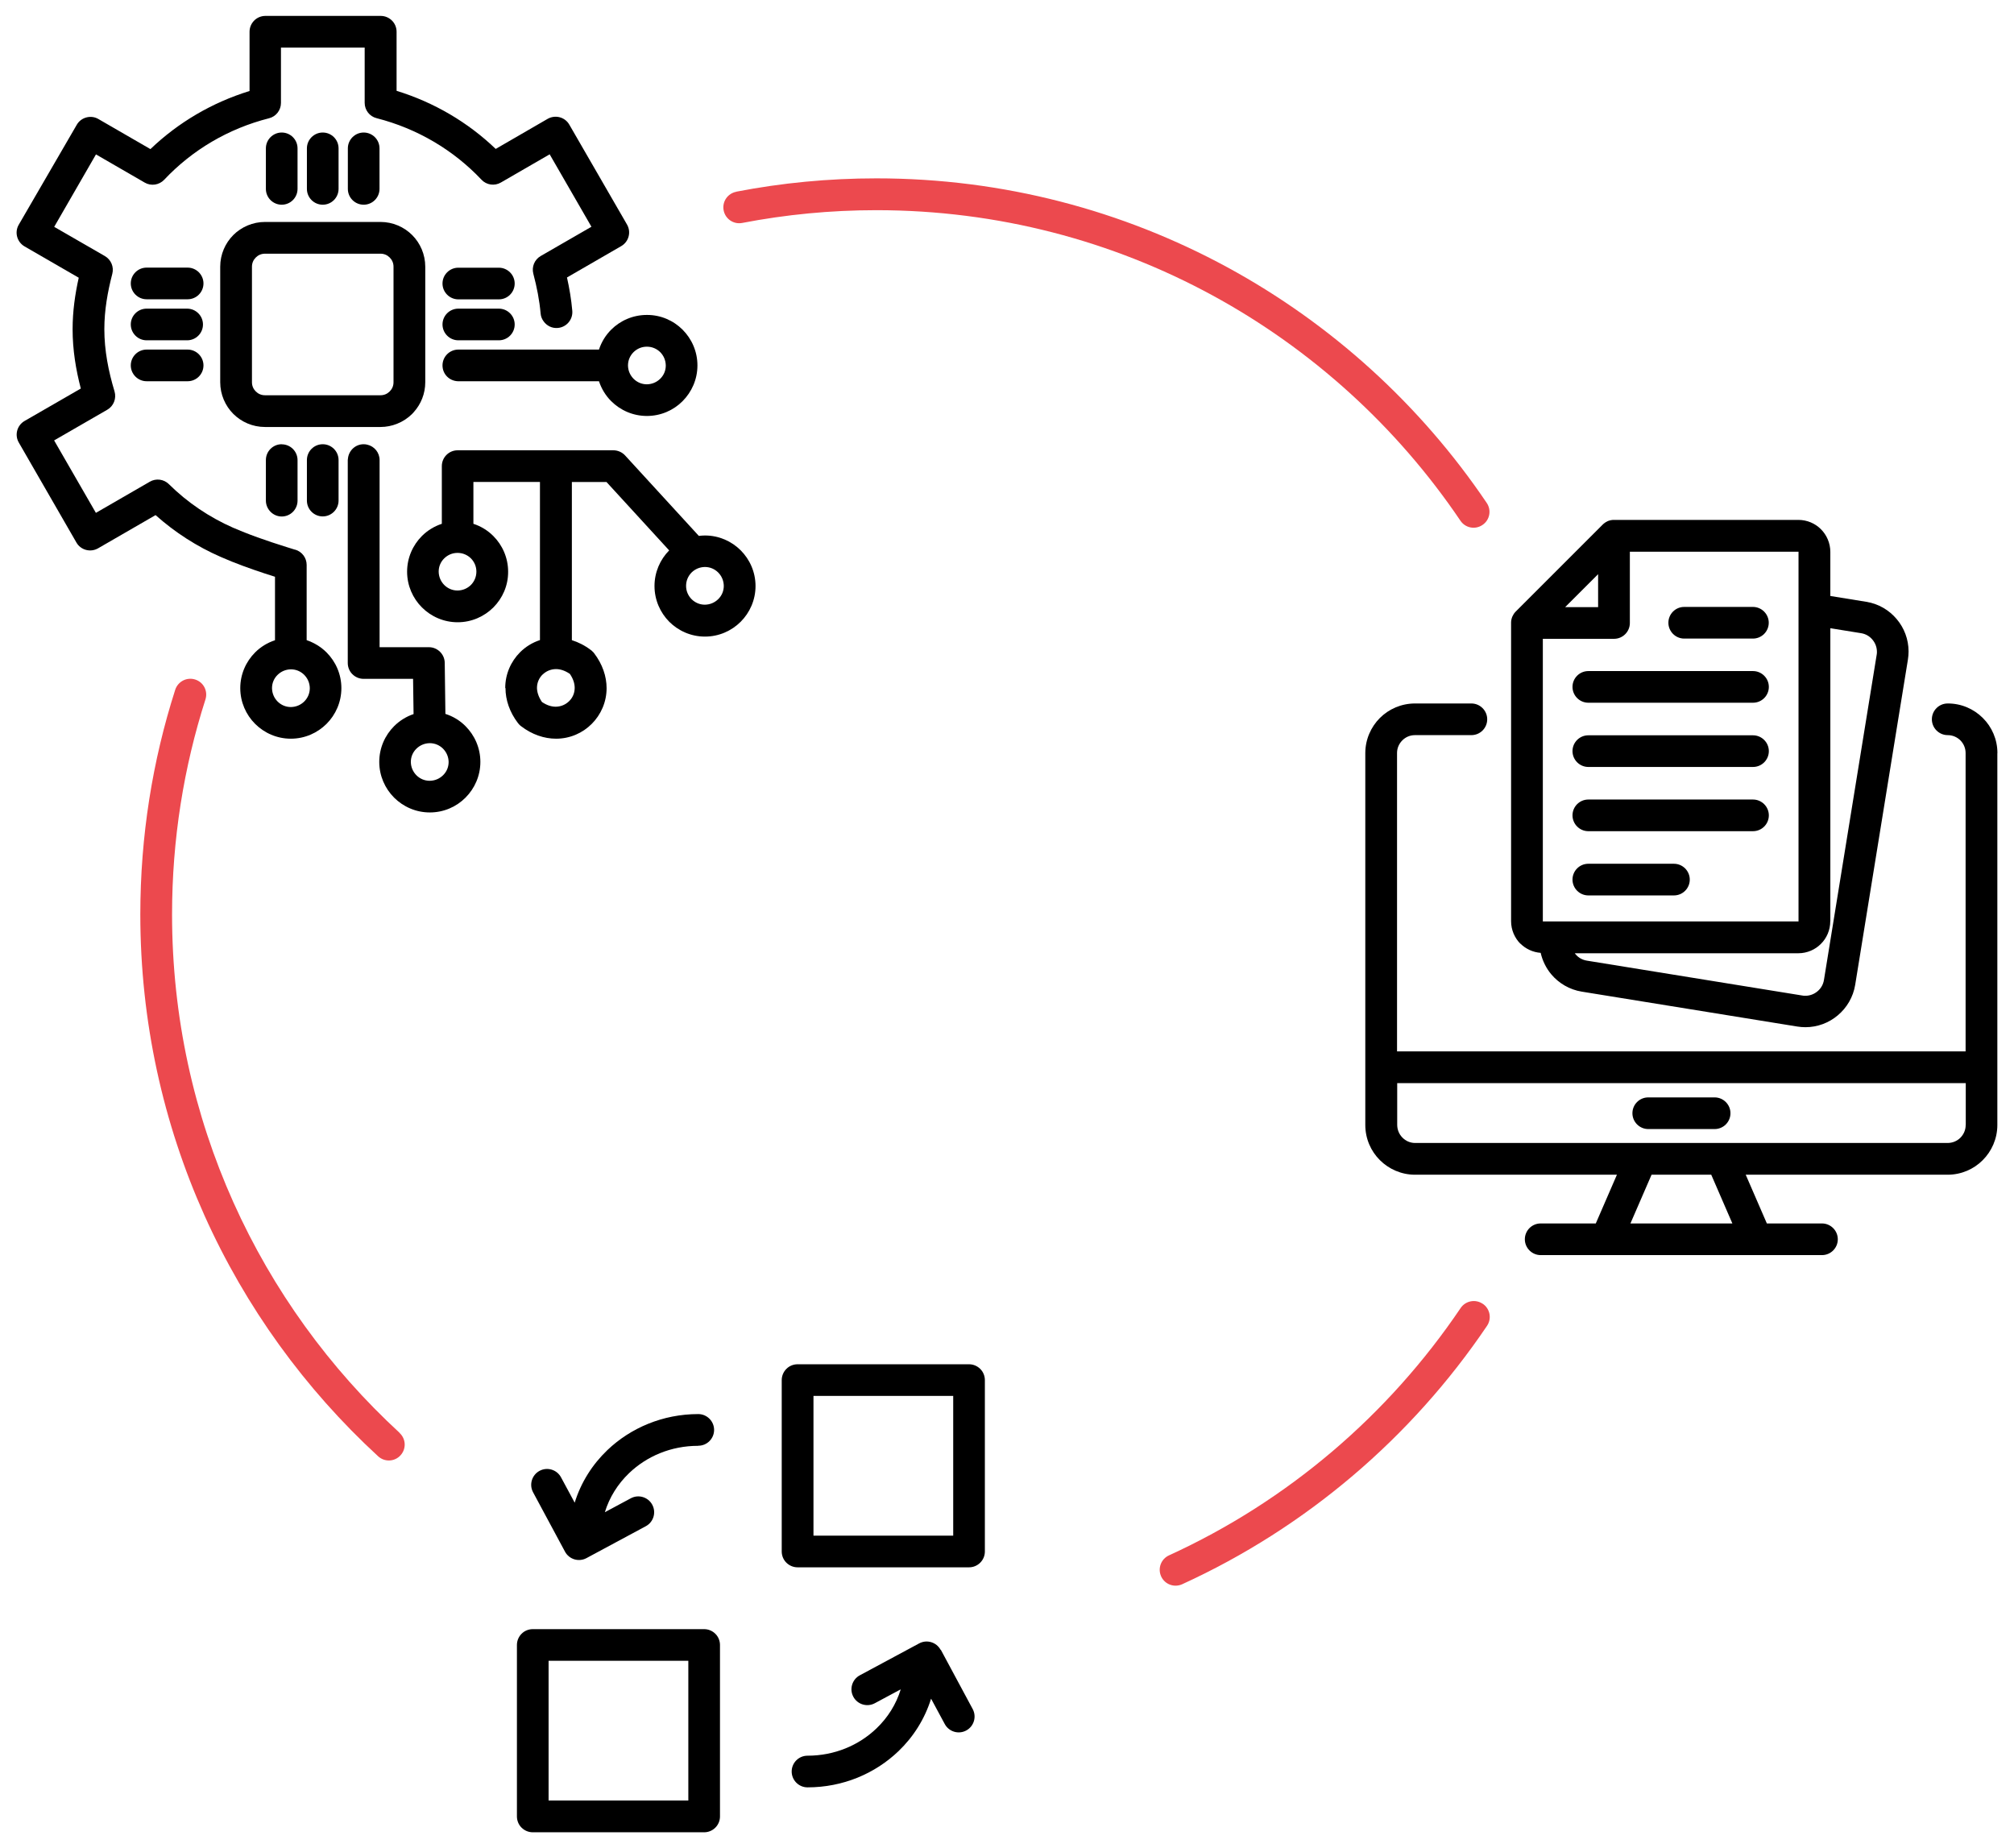
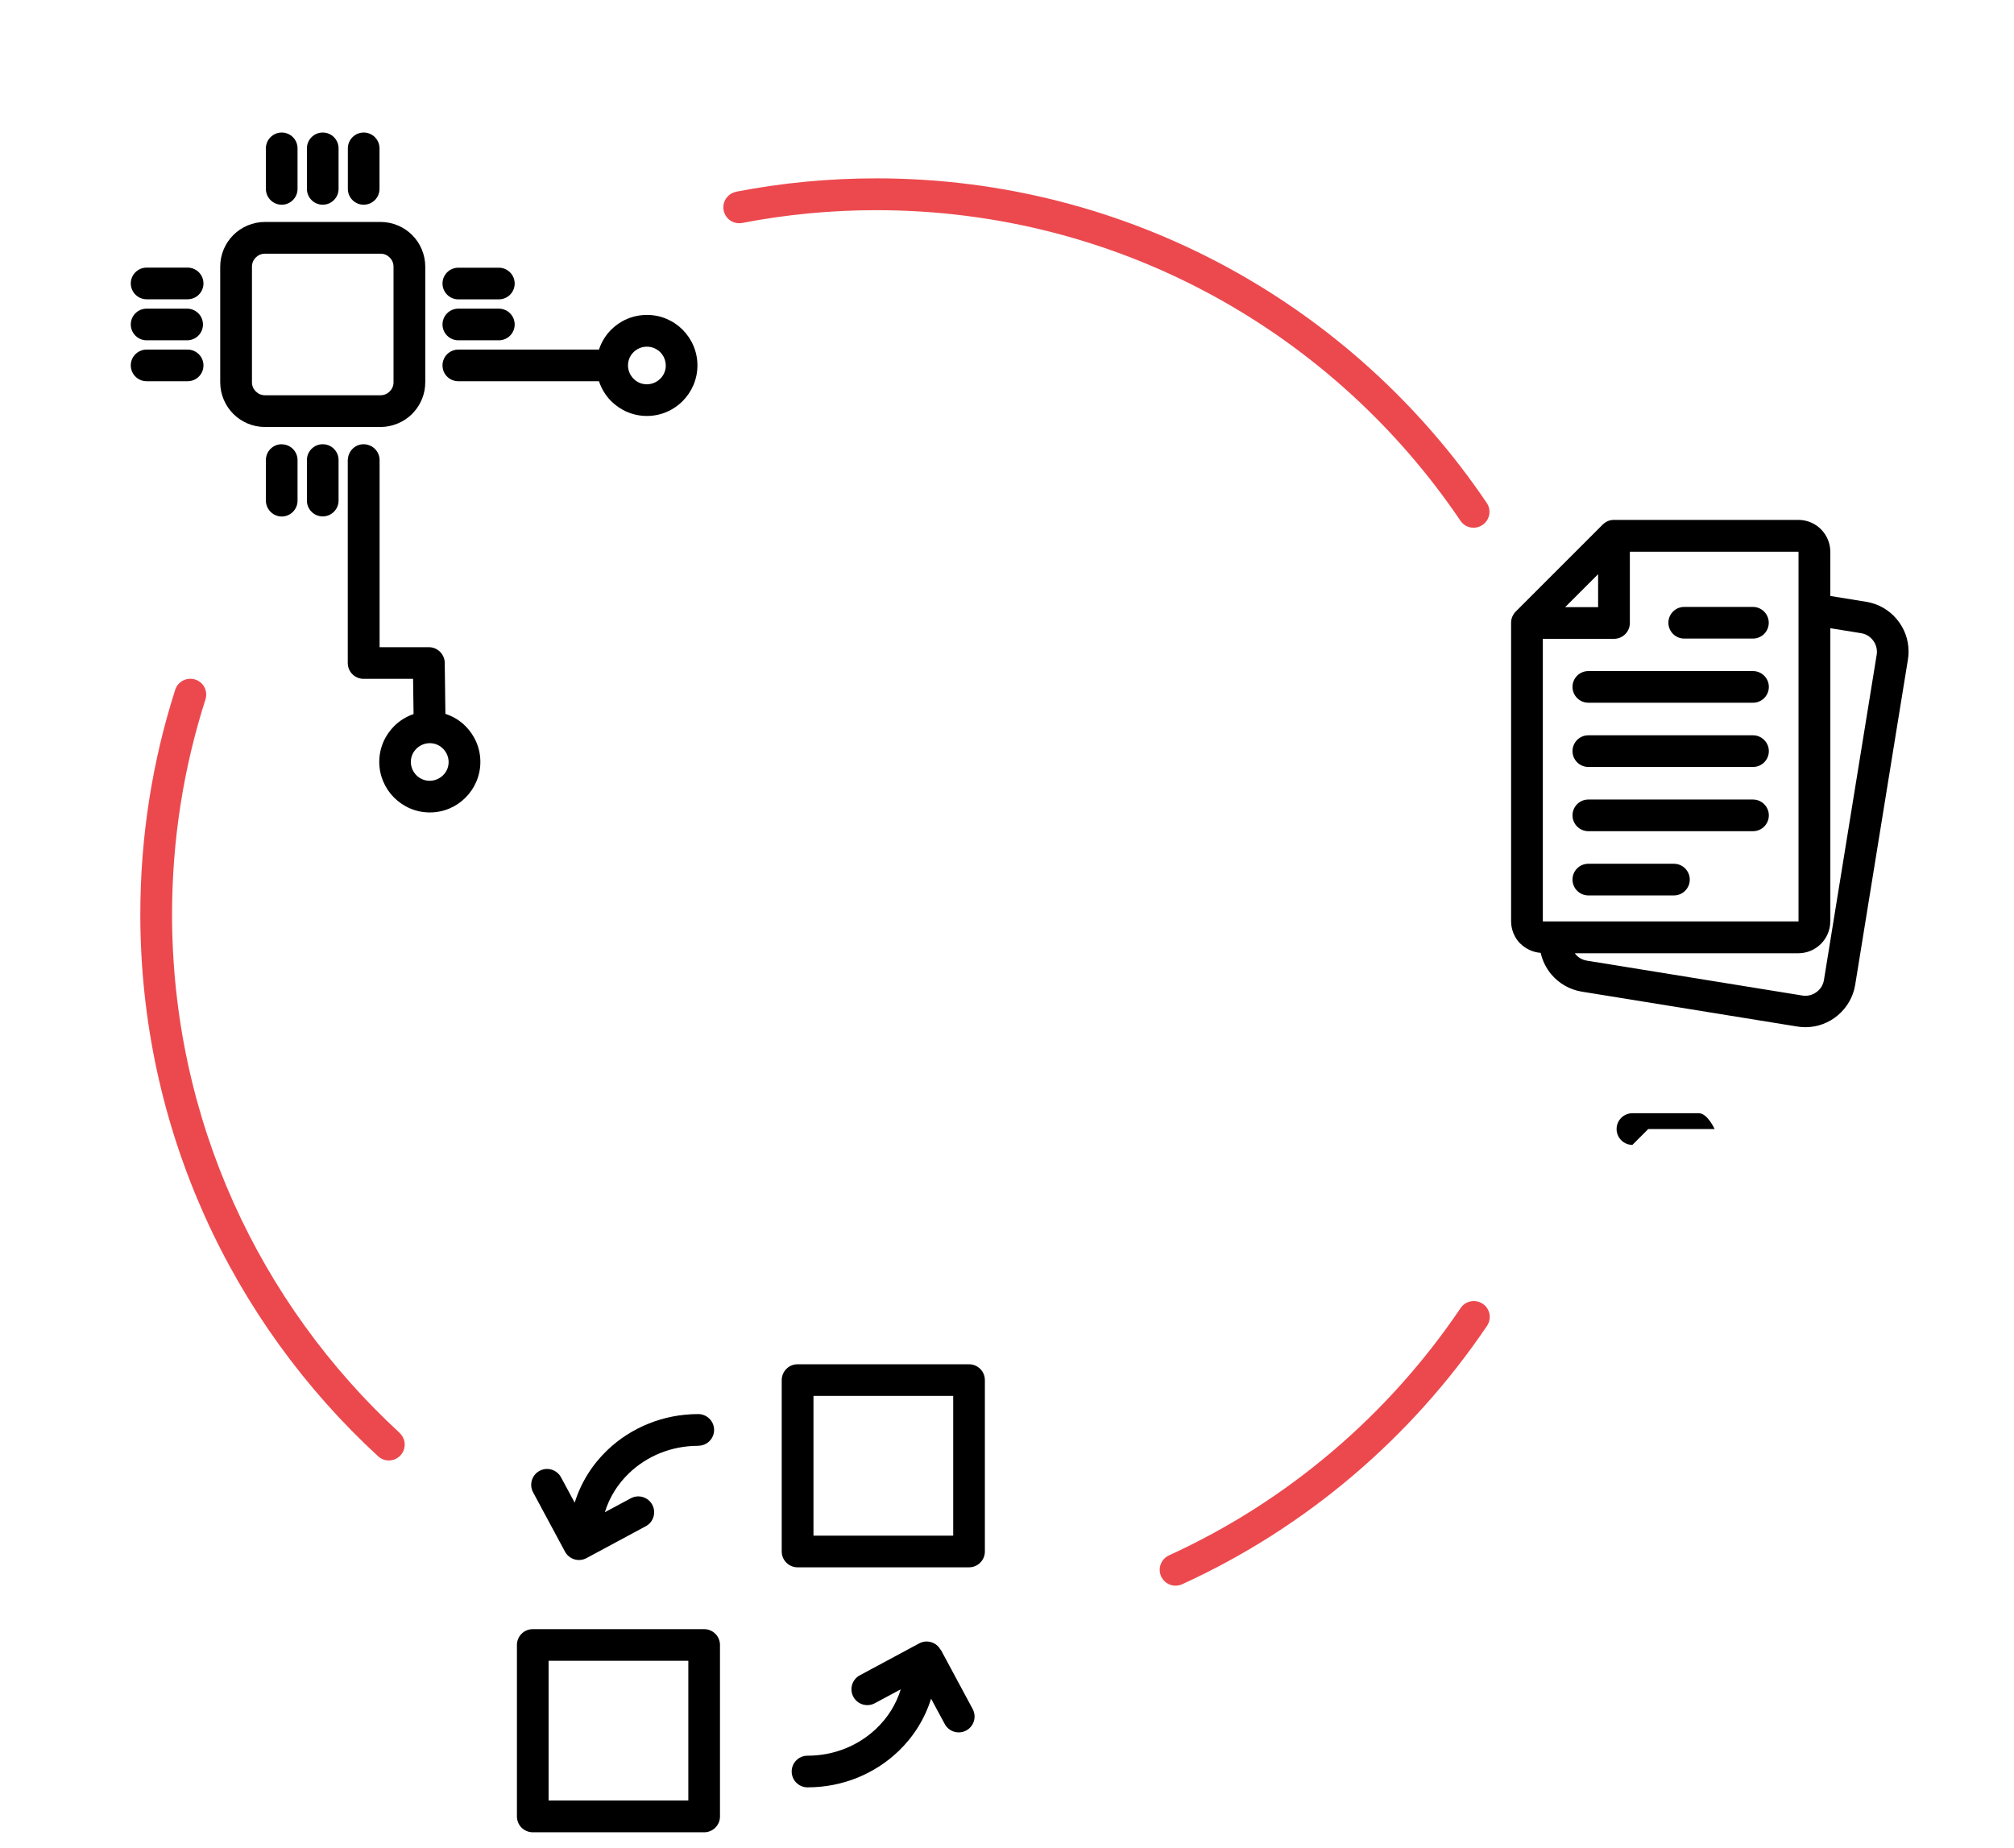
<svg xmlns="http://www.w3.org/2000/svg" id="a" viewBox="0 0 243 223">
  <defs>
    <style>.b{fill:#ec494e;}</style>
  </defs>
  <path class="b" d="M178.89,157.31c-.88-.59-2.07-.36-2.66,.52-8.72,12.92-20.89,23.31-35.19,29.84-.96,.44-1.38,1.57-.94,2.54,.44,.96,1.57,1.38,2.54,.94,14.95-6.83,27.67-17.69,36.78-31.18,.59-.88,.36-2.07-.52-2.66" />
  <path class="b" d="M88.83,23.14c-1.04,.2-1.72,1.2-1.52,2.24,.2,1.04,1.2,1.72,2.24,1.52,5.24-1.01,10.65-1.54,16.19-1.54,29.34,0,55.19,14.86,70.47,37.47,.59,.88,1.78,1.11,2.66,.51,.88-.59,1.11-1.78,.51-2.66-15.95-23.62-42.99-39.16-73.64-39.16-5.78,0-11.44,.55-16.91,1.61" />
  <path class="b" d="M48.22,172.89c-16.88-15.54-27.46-37.8-27.46-62.56,0-9.05,1.41-17.76,4.03-25.94,.32-1.01-.23-2.08-1.24-2.4-1.01-.32-2.08,.23-2.41,1.24-2.74,8.55-4.21,17.66-4.21,27.11,0,25.86,11.06,49.15,28.69,65.37,.78,.72,1.99,.67,2.7-.11,.72-.78,.67-1.99-.11-2.7Z" />
-   <path d="M241,90.87c0-1.65-.67-3.16-1.76-4.24-1.08-1.08-2.59-1.76-4.24-1.75-1.06,0-1.91,.86-1.91,1.91s.86,1.91,1.91,1.91c.6,0,1.13,.24,1.53,.63,.39,.4,.63,.93,.63,1.53v36h-68.6v-36c0-.6,.24-1.13,.64-1.53,.4-.4,.93-.63,1.53-.63h6.8c1.06,0,1.91-.86,1.91-1.91s-.86-1.91-1.91-1.91h-6.8c-1.65,0-3.16,.67-4.24,1.75-1.08,1.08-1.76,2.59-1.76,4.24v44.87c0,1.65,.67,3.16,1.76,4.24,1.08,1.08,2.59,1.76,4.24,1.76h24.36l-2.55,5.88h-6.65c-1.06,0-1.91,.86-1.91,1.91s.86,1.91,1.91,1.91h33.94c1.06,0,1.91-.86,1.91-1.91s-.86-1.91-1.91-1.91h-6.65l-2.55-5.88h24.36c1.65,0,3.16-.67,4.24-1.76,1.08-1.08,1.76-2.59,1.76-4.24v-6.96h0v-37.91Zm-44.28,56.75l2.55-5.88h7.2l2.55,5.88h-12.31Zm40.45-11.88c0,.6-.24,1.13-.63,1.53-.4,.4-.93,.63-1.53,.64h-64.26c-.6,0-1.13-.24-1.53-.64-.4-.4-.63-.93-.64-1.53v-5.05h68.6v5.05Z" />
-   <path d="M198.87,136.23h8.01c1.06,0,1.91-.86,1.91-1.91s-.86-1.91-1.91-1.91h-8.01c-1.06,0-1.91,.86-1.91,1.91s.86,1.91,1.91,1.91" />
+   <path d="M198.87,136.23h8.01s-.86-1.91-1.91-1.91h-8.01c-1.06,0-1.91,.86-1.91,1.91s.86,1.91,1.91,1.91" />
  <path d="M183.44,113.85c.63,.63,1.5,1.05,2.45,1.12,.22,.96,.66,1.85,1.28,2.59,.9,1.07,2.19,1.85,3.68,2.09l26,4.21h0c.32,.05,.65,.08,.98,.08,1.47,0,2.85-.53,3.92-1.44,1.07-.9,1.85-2.19,2.09-3.68l5.19-32.03,1.17-7.2h0c.05-.33,.08-.66,.08-.98,0-1.47-.53-2.85-1.44-3.92-.9-1.07-2.19-1.85-3.68-2.08l-4.32-.7v-5.32c0-1.06-.44-2.04-1.13-2.73-.69-.7-1.67-1.13-2.73-1.13h-22.24s-.02,0-.04,0c-.23,0-.46,.05-.67,.13-.02,0-.05,.02-.07,.03-.08,.04-.16,.08-.24,.13-.02,.02-.05,.03-.07,.05-.09,.06-.18,.13-.27,.22l-10.51,10.51c-.08,.08-.15,.17-.22,.27-.02,.02-.03,.05-.04,.07-.05,.08-.09,.16-.13,.24-.01,.02-.02,.04-.03,.07-.08,.21-.13,.44-.13,.67,0,.01,0,.02,0,.04v35.99c0,1.06,.44,2.04,1.13,2.73m37.39-2.73v-35.35l3.71,.6c.56,.09,1.03,.37,1.37,.78,.34,.4,.54,.92,.54,1.46,0,.12,0,.24-.03,.37h0l-6.36,39.23c-.09,.56-.37,1.03-.78,1.37-.4,.34-.92,.54-1.46,.54-.12,0-.24,0-.37-.03h0l-26-4.21c-.56-.09-1.03-.37-1.37-.78-.03-.03-.05-.07-.08-.11h26.96c1.06,0,2.04-.43,2.73-1.13,.7-.69,1.13-1.67,1.13-2.73m-28.01-41.88v3.98h-3.98l3.98-3.98Zm-6.68,7.8h8.6c.51,0,.99-.2,1.35-.56,.36-.36,.56-.84,.56-1.35v-8.6h20.35v44.61h-30.85v-34.1Z" />
  <path d="M191.64,92.54h19.87c1.06,0,1.91-.86,1.91-1.91s-.86-1.91-1.91-1.91h-19.87c-1.06,0-1.91,.86-1.91,1.91s.86,1.91,1.91,1.91" />
  <path d="M191.64,100.29h19.87c1.06,0,1.91-.86,1.91-1.91s-.86-1.91-1.91-1.91h-19.87c-1.06,0-1.91,.86-1.91,1.91s.86,1.91,1.91,1.91" />
  <path d="M191.64,84.79h19.87c1.06,0,1.91-.86,1.91-1.91s-.86-1.91-1.91-1.91h-19.87c-1.06,0-1.91,.86-1.91,1.91s.86,1.91,1.91,1.91" />
  <path d="M203.21,77.05h8.29c1.06,0,1.91-.86,1.91-1.91s-.86-1.91-1.91-1.91h-8.29c-1.06,0-1.91,.86-1.91,1.91s.86,1.91,1.91,1.91" />
  <path d="M191.64,108.04h10.33c1.06,0,1.91-.86,1.91-1.91s-.86-1.91-1.91-1.91h-10.33c-1.06,0-1.91,.86-1.91,1.91s.86,1.91,1.91,1.91" />
-   <path d="M60.99,83.03c0,1.42,.5,2.9,1.5,4.21,.05,.06,.12,.15,.18,.21h.01c.06,.07,.12,.12,.19,.17,1.31,1.01,2.8,1.51,4.22,1.51,1.68,0,3.21-.68,4.31-1.79,1.1-1.1,1.79-2.63,1.79-4.31,0-1.42-.5-2.9-1.51-4.22-.05-.06-.11-.14-.17-.19h-.01c-.06-.07-.13-.14-.2-.18-.73-.56-1.51-.95-2.3-1.2v-19.08h4.18l7.56,8.25c-1.09,1.1-1.77,2.63-1.77,4.3,0,1.68,.69,3.21,1.78,4.31,1.1,1.1,2.63,1.79,4.31,1.79,1.68,0,3.21-.69,4.31-1.79,1.1-1.1,1.79-2.63,1.79-4.31,0-1.68-.69-3.21-1.79-4.31-1.1-1.1-2.63-1.79-4.31-1.79-.25,0-.49,.02-.74,.05l-8.9-9.71c-.36-.39-.88-.62-1.41-.62h-18.79c-1.06,0-1.91,.86-1.91,1.91h0v6.96c-.91,.3-1.74,.81-2.4,1.47-1.1,1.1-1.79,2.63-1.79,4.31,0,1.68,.69,3.21,1.79,4.31,1.1,1.1,2.63,1.79,4.31,1.79,1.68,0,3.21-.69,4.31-1.79,1.1-1.1,1.79-2.63,1.78-4.31,0-1.68-.69-3.21-1.79-4.31-.66-.66-1.48-1.17-2.4-1.47v-5.05h8.03v19.08c-.92,.3-1.74,.81-2.4,1.47-1.1,1.1-1.79,2.63-1.79,4.31m22.48-13.93c.42-.41,.97-.66,1.61-.67,.63,0,1.19,.25,1.61,.67,.41,.42,.66,.97,.67,1.61,0,.63-.25,1.19-.67,1.6-.42,.41-.97,.66-1.61,.67-.63,0-1.19-.25-1.61-.67-.41-.42-.66-.97-.66-1.6,0-.63,.25-1.19,.66-1.61m-25.96-.11c0,.63-.25,1.19-.66,1.61-.42,.41-.97,.66-1.61,.67-.63,0-1.19-.25-1.61-.67-.41-.42-.66-.97-.67-1.61,0-.63,.25-1.19,.67-1.6,.42-.41,.97-.66,1.61-.66,.63,0,1.19,.25,1.61,.66,.41,.42,.66,.97,.66,1.6m7.98,12.43c.42-.41,.97-.66,1.61-.67,.48,0,1.04,.14,1.69,.58,.44,.65,.58,1.21,.58,1.69,0,.63-.25,1.19-.67,1.6-.42,.41-.97,.66-1.61,.67-.48,0-1.04-.14-1.67-.57-.44-.65-.59-1.22-.6-1.7,0-.63,.25-1.19,.67-1.61" />
-   <path d="M28.18,63.7h0c-2.93-1.29-5.57-3.07-7.8-5.28-.61-.61-1.56-.73-2.3-.3l-6.51,3.76-5.04-8.74,6.41-3.7c.77-.44,1.13-1.36,.88-2.21-.74-2.46-1.23-4.94-1.23-7.52,0-2.27,.39-4.47,.96-6.67,.22-.83-.15-1.71-.89-2.14l-6.12-3.53,5.04-8.74,5.88,3.4c.77,.45,1.74,.3,2.35-.34,3.37-3.58,7.72-6.17,12.65-7.42,.85-.21,1.44-.98,1.44-1.85V5.74h10.1v6.67c0,.87,.59,1.64,1.44,1.85,4.93,1.26,9.28,3.85,12.65,7.42,.61,.65,1.58,.79,2.35,.34l5.88-3.4,5.04,8.74-6.12,3.53c-.75,.43-1.11,1.31-.89,2.14,.42,1.6,.74,3.19,.88,4.81,.03,.35,.16,.66,.35,.92,.38,.54,1.02,.88,1.73,.81,1.05-.09,1.83-1.02,1.74-2.07-.12-1.38-.35-2.72-.64-4.02l6.54-3.78c.92-.53,1.23-1.7,.7-2.61l-6.96-12.05c-.25-.44-.67-.76-1.16-.89-.49-.13-1.01-.06-1.45,.19l-6.27,3.63c-3.35-3.21-7.42-5.61-11.96-7.01V3.83c0-.5-.2-1-.56-1.35-.36-.36-.85-.56-1.35-.56h-13.92c-.5,0-1,.2-1.35,.56-.36,.36-.56,.85-.56,1.35v7.15c-4.54,1.4-8.62,3.81-11.96,7.01l-6.28-3.63c-.44-.26-.96-.32-1.45-.19-.49,.13-.91,.45-1.16,.89L2.26,27.12c-.53,.91-.21,2.08,.7,2.61l6.54,3.78c-.44,1.97-.74,4.04-.74,6.21,0,2.52,.4,4.9,.99,7.16l-6.78,3.91c-.92,.53-1.23,1.7-.7,2.61l6.95,12.06c.25,.44,.67,.76,1.16,.89s1.01,.06,1.45-.19l6.94-4.01c2.33,2.08,4.98,3.79,7.87,5.05h0c1.73,.77,3.69,1.46,5.23,1.97,.49,.16,.93,.3,1.31,.42v7.66c-.92,.3-1.74,.81-2.4,1.47-1.1,1.1-1.79,2.63-1.79,4.31,0,1.68,.69,3.21,1.79,4.31,1.1,1.1,2.63,1.79,4.31,1.79,1.68,0,3.21-.69,4.31-1.79,1.1-1.1,1.79-2.63,1.79-4.31,0-1.68-.69-3.21-1.79-4.31-.66-.66-1.49-1.17-2.4-1.48v-9.08c0-.85-.56-1.6-1.38-1.84h-.04c-.23-.08-1.36-.41-2.79-.89-1.09-.36-2.35-.81-3.52-1.28-.37-.15-.74-.3-1.08-.45h0m6.91,17.06c.63,0,1.19,.25,1.61,.67,.41,.42,.66,.97,.67,1.6,0,.63-.25,1.19-.67,1.61-.42,.41-.97,.66-1.61,.67-.63,0-1.19-.25-1.61-.67-.41-.42-.66-.97-.67-1.61,0-.63,.25-1.19,.67-1.6,.42-.41,.97-.66,1.61-.67" />
  <path d="M53.74,86.13l-.08-6.15c-.01-1.04-.87-1.89-1.91-1.89h-5.95v-17.69h0v-4.89c0-.91-.64-1.67-1.5-1.86-.13-.03-.27-.05-.42-.05-.97,0-1.76,.72-1.89,1.66-.01,.08-.03,.17-.03,.25v4.89h0v19.6c0,.5,.2,1,.56,1.35,.36,.36,.85,.56,1.35,.56h5.97l.06,4.25c-.89,.3-1.7,.81-2.35,1.46-1.1,1.1-1.79,2.63-1.79,4.31,0,1.68,.69,3.21,1.79,4.31,1.1,1.1,2.63,1.79,4.31,1.79,1.68,0,3.21-.68,4.31-1.79,1.1-1.1,1.79-2.63,1.79-4.31,0-1.68-.69-3.21-1.79-4.31-.67-.68-1.51-1.19-2.45-1.49m-.26,7.41c-.42,.41-.97,.66-1.61,.67-.63,0-1.19-.25-1.61-.67-.41-.42-.66-.97-.67-1.6,0-.63,.25-1.19,.67-1.6,.42-.41,.97-.66,1.61-.67,.63,0,1.19,.25,1.61,.67,.41,.42,.66,.97,.67,1.6,0,.63-.25,1.19-.67,1.6" />
  <path d="M22.64,42.18h-4.95c-1.06,0-1.91,.86-1.91,1.91s.86,1.91,1.91,1.91h4.95c1.06,0,1.91-.86,1.91-1.91s-.86-1.91-1.91-1.91" />
  <path d="M22.64,32.29h-4.95c-1.06,0-1.91,.86-1.91,1.91s.86,1.91,1.91,1.91h4.95c1.06,0,1.91-.86,1.91-1.91s-.86-1.91-1.91-1.91" />
  <path d="M51.31,32.18c0-1.49-.61-2.85-1.58-3.82-.97-.97-2.33-1.58-3.82-1.58h-13.94c-1.48,0-2.85,.61-3.82,1.58-.97,.97-1.58,2.33-1.58,3.82v13.94c0,1.48,.61,2.85,1.58,3.82,.97,.97,2.33,1.58,3.82,1.58h13.94c.7,0,1.37-.14,1.98-.38,.69-.27,1.32-.68,1.84-1.2,.07-.07,.14-.15,.21-.23,.85-.95,1.37-2.21,1.37-3.59v-13.94Zm-3.83,13.94c0,.44-.17,.82-.46,1.11-.29,.29-.67,.46-1.11,.46h-13.94c-.44,0-.82-.17-1.11-.46-.29-.29-.46-.67-.46-1.11v-13.94c0-.44,.17-.82,.46-1.11,.29-.29,.67-.46,1.11-.46h13.94c.44,0,.82,.17,1.11,.46,.29,.29,.46,.67,.46,1.11v13.94Z" />
  <path d="M17.69,41.06h4.89c1.06,0,1.91-.86,1.91-1.91s-.86-1.91-1.91-1.91h-4.89c-1.06,0-1.91,.86-1.91,1.91s.86,1.91,1.91,1.91" />
  <path d="M56.06,42.18h-.76c-1.06,0-1.91,.86-1.91,1.91s.82,1.87,1.85,1.91c.02,0,.04,0,.07,0h16.96c.3,.91,.81,1.74,1.47,2.4,1.1,1.1,2.63,1.79,4.31,1.79,1.68,0,3.21-.68,4.31-1.79,1.1-1.1,1.79-2.63,1.79-4.31,0-1.68-.69-3.21-1.79-4.31-1.1-1.1-2.63-1.79-4.31-1.78-1.68,0-3.21,.68-4.31,1.78-.66,.66-1.17,1.48-1.47,2.4h-16.2Zm20.38,.31c.42-.41,.97-.66,1.61-.66,.63,0,1.19,.25,1.61,.66,.41,.42,.66,.97,.67,1.61,0,.63-.25,1.19-.67,1.6-.42,.41-.97,.66-1.61,.67-.63,0-1.19-.25-1.61-.67-.41-.42-.66-.97-.67-1.6,0-.63,.25-1.19,.67-1.61" />
  <path d="M55.3,36.12h4.89c1.06,0,1.91-.86,1.91-1.91s-.86-1.91-1.91-1.91h-4.89c-1.06,0-1.91,.86-1.91,1.91s.86,1.91,1.91,1.91" />
  <path d="M55.3,41.06h4.89c1.06,0,1.91-.86,1.91-1.91s-.86-1.91-1.91-1.91h-4.89c-1.06,0-1.91,.86-1.91,1.91s.86,1.91,1.91,1.91" />
  <path d="M33.99,53.6c-1.06,0-1.91,.86-1.91,1.91v4.89c0,.54,.23,1.03,.59,1.38,.34,.33,.81,.54,1.32,.54,1.06,0,1.91-.86,1.91-1.91v-4.89c0-1.06-.86-1.91-1.91-1.91" />
  <path d="M38.94,53.6c-1.06,0-1.91,.86-1.91,1.91v4.89c0,1.06,.86,1.91,1.91,1.91s1.91-.86,1.91-1.91v-4.89c0-1.06-.86-1.91-1.91-1.91" />
  <path d="M43.88,24.7c1.06,0,1.91-.86,1.91-1.91v-4.89c0-1.06-.86-1.91-1.91-1.91s-1.91,.86-1.91,1.91v4.89c0,1.06,.86,1.91,1.91,1.91" />
  <path d="M33.99,24.7c1.06,0,1.91-.86,1.91-1.91v-4.89c0-1.06-.86-1.91-1.91-1.91s-1.91,.86-1.91,1.91v4.89c0,1.06,.86,1.91,1.91,1.91" />
  <path d="M38.94,24.7c1.06,0,1.91-.86,1.91-1.91v-4.89c0-1.06-.86-1.91-1.91-1.91s-1.91,.86-1.91,1.91v4.89c0,1.06,.86,1.91,1.91,1.91" />
  <path d="M84.25,174.44c1.06,0,1.91-.86,1.91-1.91s-.86-1.91-1.91-1.91c-4.27,0-8.15,1.66-10.97,4.35-1.81,1.73-3.19,3.91-3.94,6.34l-1.65-3.06c-.5-.93-1.66-1.28-2.59-.78-.93,.5-1.28,1.66-.78,2.59l3.85,7.16c.5,.93,1.66,1.28,2.59,.78l7.16-3.85c.93-.5,1.28-1.66,.78-2.59-.5-.93-1.66-1.28-2.59-.78h0l-3.13,1.68c.55-1.8,1.56-3.41,2.93-4.72,2.12-2.03,5.05-3.29,8.32-3.29" />
  <path d="M113.49,199.07c-.5-.93-1.66-1.28-2.59-.78l-7.16,3.85c-.93,.5-1.28,1.66-.78,2.59,.5,.93,1.66,1.28,2.59,.78l3.13-1.68c-.55,1.8-1.56,3.41-2.93,4.72-2.12,2.03-5.05,3.29-8.32,3.29-1.06,0-1.91,.86-1.91,1.91s.86,1.91,1.91,1.91c4.27,0,8.15-1.66,10.97-4.36,1.81-1.73,3.18-3.9,3.94-6.34l1.65,3.06c.5,.93,1.66,1.28,2.59,.78,.93-.5,1.28-1.66,.78-2.59l-3.85-7.16Z" />
  <path d="M116.92,164.61h-20.69c-.5,0-1,.2-1.35,.56-.36,.36-.56,.85-.56,1.35v20.68c0,.5,.2,1,.56,1.35,.36,.36,.85,.56,1.35,.56h20.69c.51,0,.99-.2,1.35-.56,.36-.36,.56-.84,.56-1.35v-20.68c0-.5-.2-1-.56-1.35-.36-.36-.85-.56-1.35-.56m-1.91,20.68h-16.86v-16.86h16.86v16.86Z" />
  <path d="M84.96,196.57h-20.68c-.5,0-1,.2-1.35,.56-.36,.36-.56,.85-.56,1.35v20.69c0,.5,.2,1,.56,1.35,.36,.36,.85,.56,1.35,.56h20.68c.51,0,.99-.2,1.35-.56,.36-.36,.56-.84,.56-1.35v-20.69c0-.5-.2-1-.56-1.35-.36-.36-.85-.56-1.35-.56m-1.91,20.68h-16.86v-16.86h16.86v16.86Z" />
</svg>